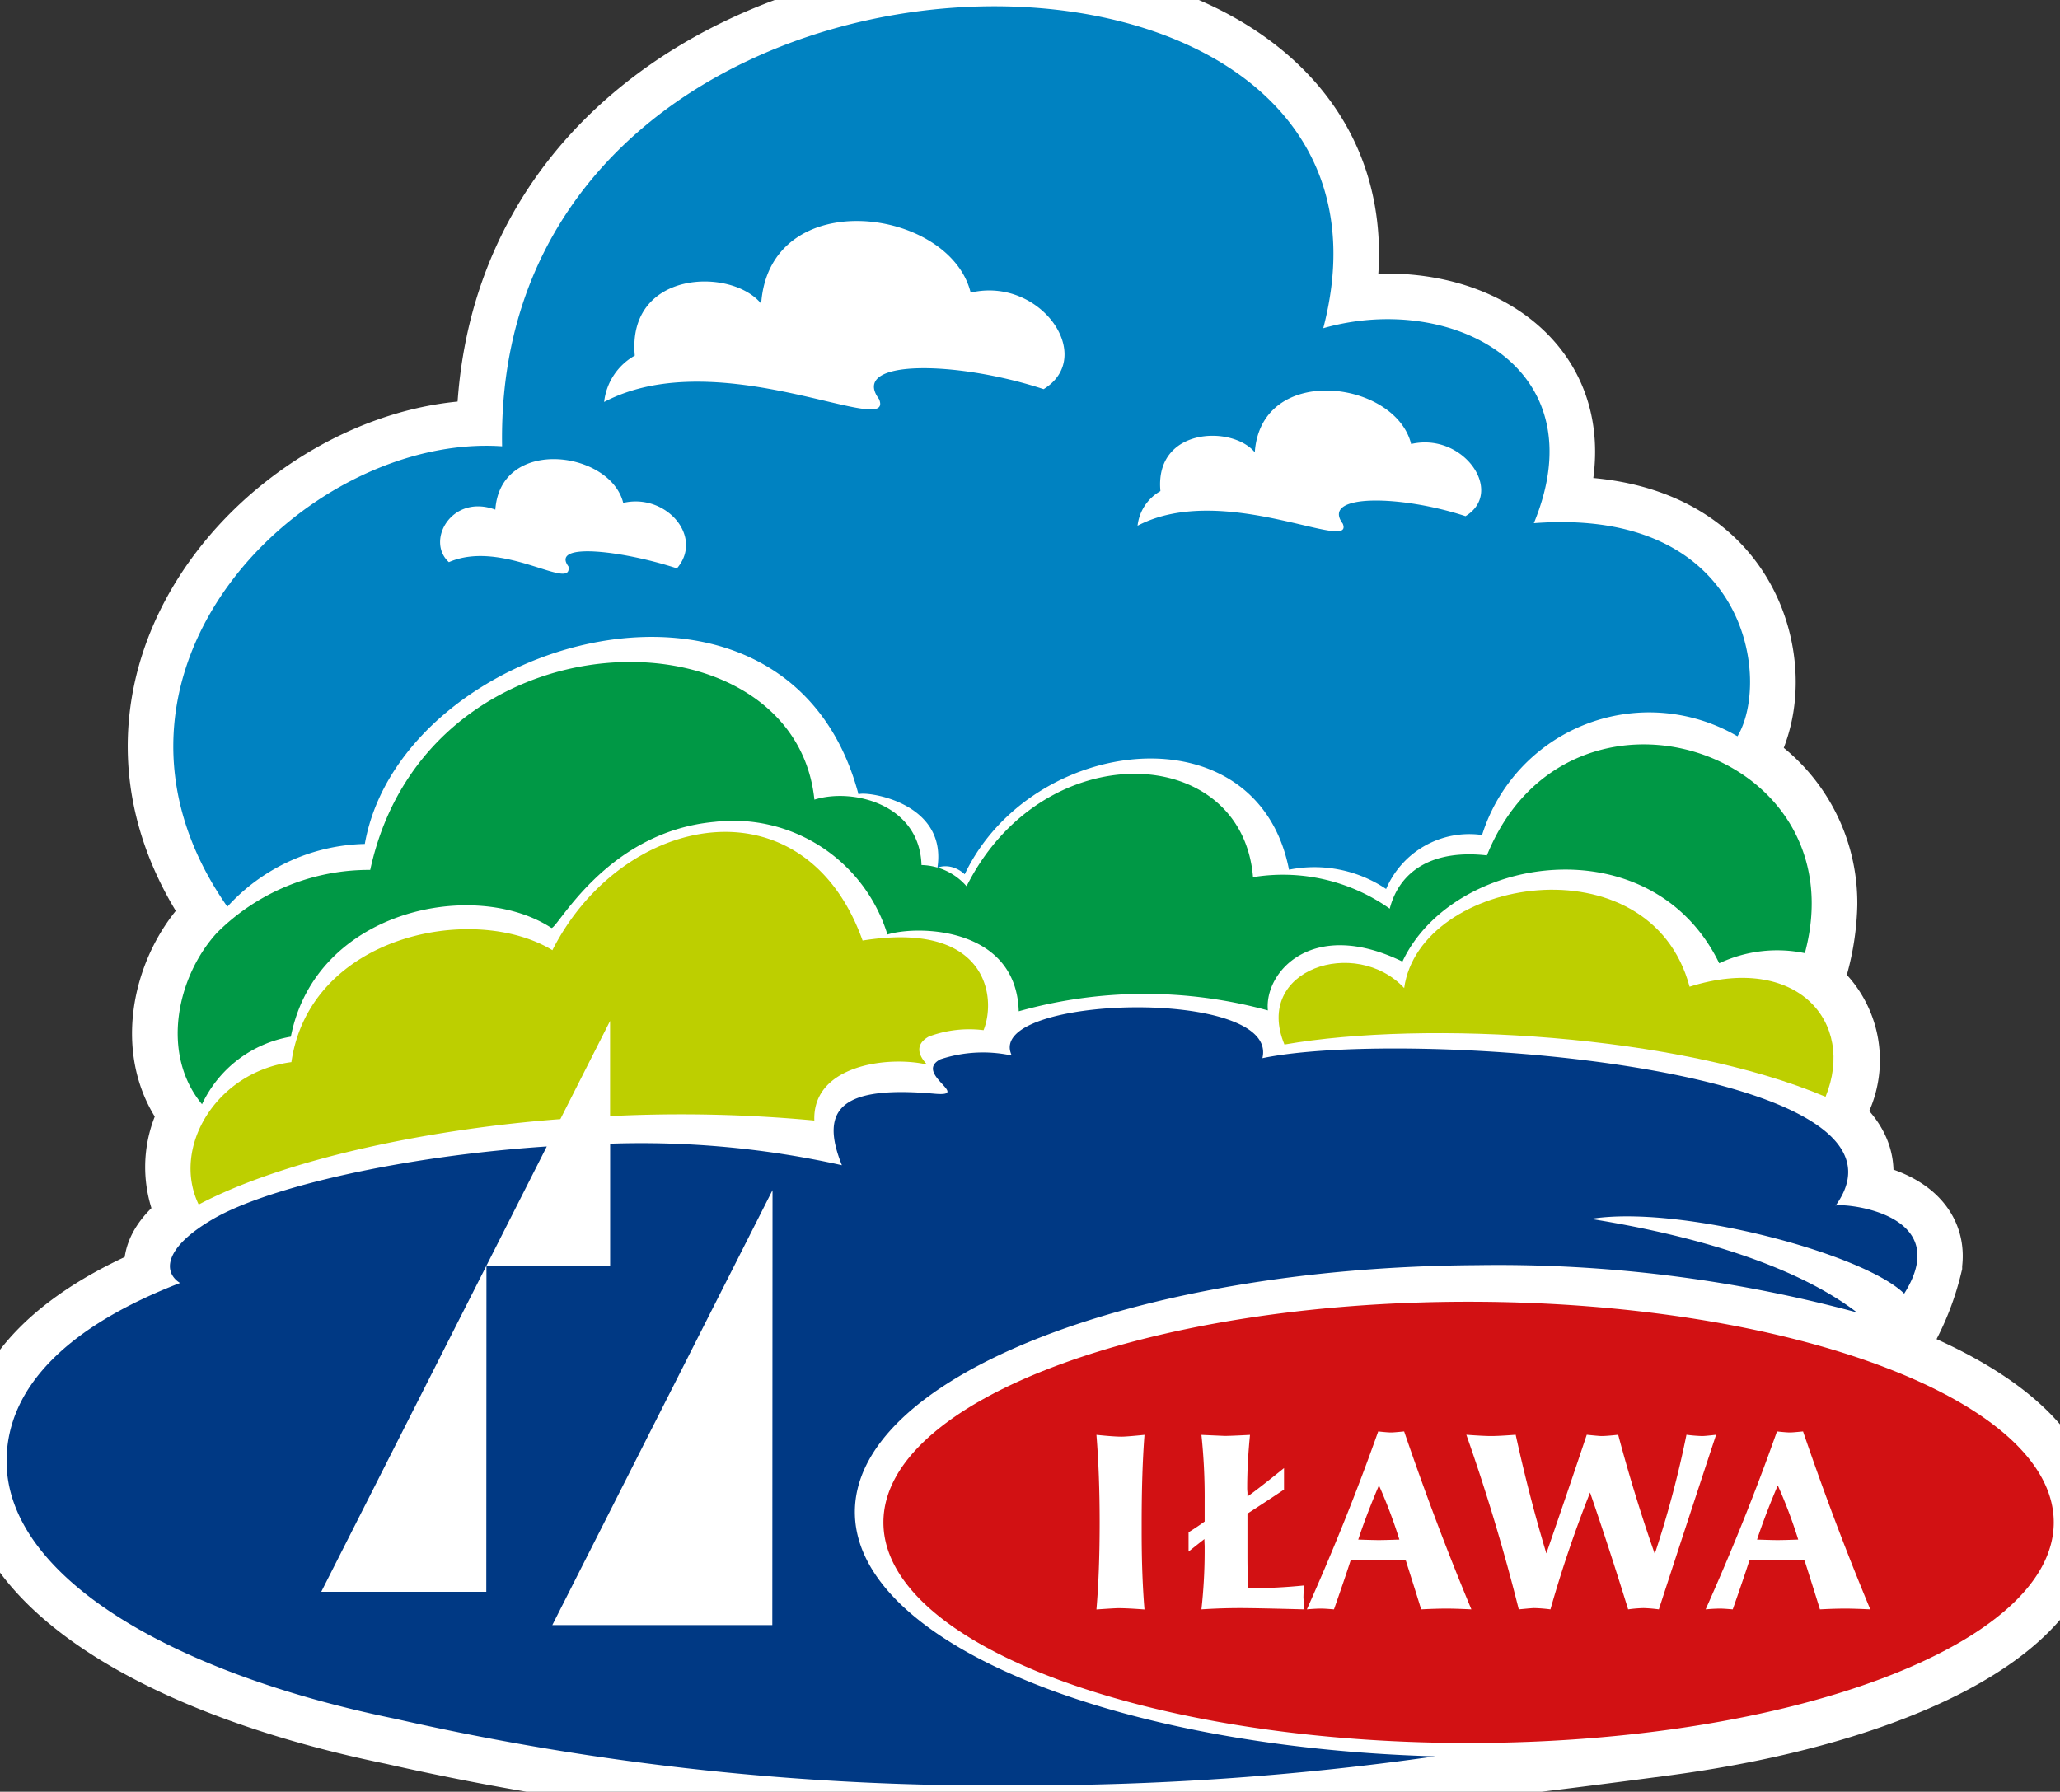
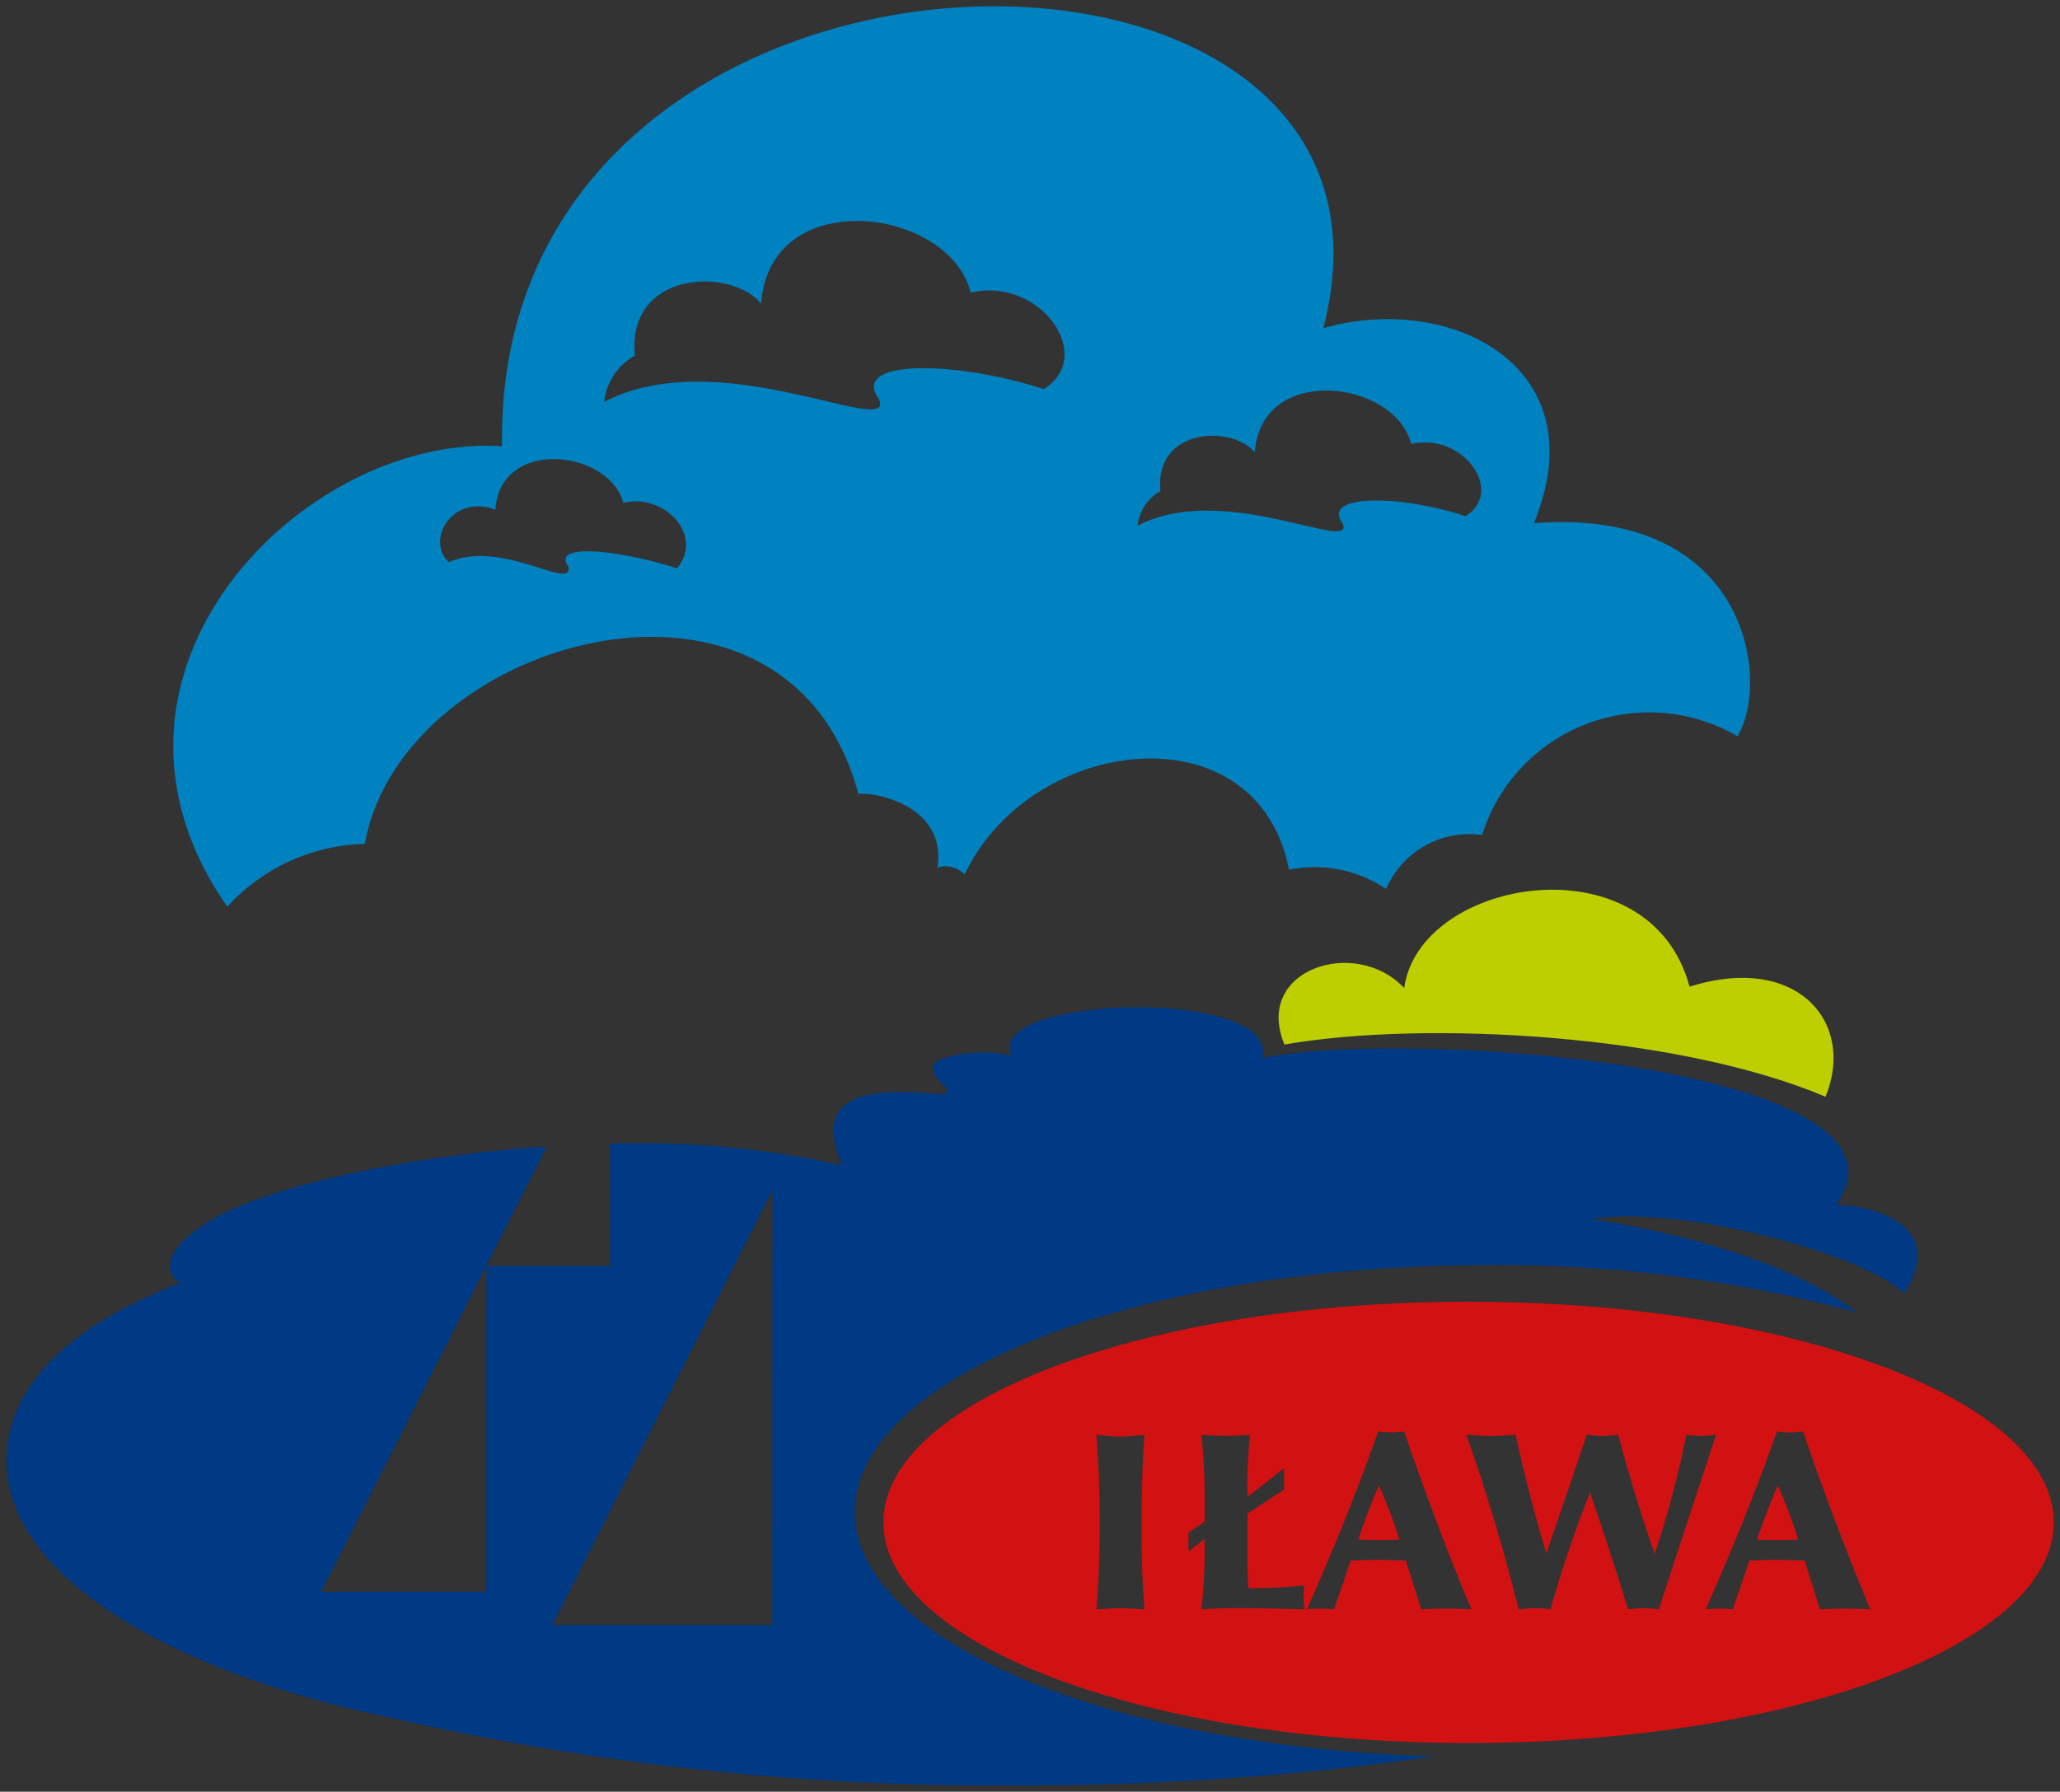
<svg xmlns="http://www.w3.org/2000/svg" id="Group_54" data-name="Group 54" width="64" height="55.672" viewBox="0 0 64 55.672">
  <rect x="0" y="0" width="64" height="55.672" fill="#333333" stroke="none" />
  <defs>
    <clipPath id="clip-path">
      <rect id="Rectangle_50" data-name="Rectangle 50" width="64" height="55.672" fill="none" />
    </clipPath>
  </defs>
  <g id="Group_53" data-name="Group 53" clip-path="url(#clip-path)">
-     <path id="Path_1277" data-name="Path 1277" d="M57.94,35.3a2.514,2.514,0,0,0-1-3.322,7.311,7.311,0,0,0,.569-2.652c0-.019,0-.037,0-.055a4.8,4.8,0,0,0-2.733-4.328,4.162,4.162,0,0,0,.8-2.1v0c.214-2.244-1.246-5.776-6.7-5.361,2.01-4.874-2.6-7.185-6.543-6.06,3.667-14-25.811-13.773-25.512,3.67C10.79,14.681,3.4,21.927,8.1,29.113v0l.382.6a5.435,5.435,0,0,0-.513.492C6.72,31.564,6.2,33.969,7.5,35.536L7.7,35.8a2.862,2.862,0,0,0-.3,2.85c.112.2.179.314.317.523-1.433.871-1.415,1.6-.907,1.921C3.411,42.4,1.418,44.275,1.418,46.633c0,3.5,4.922,6.537,12.087,8.006A83.588,83.588,0,0,0,32.778,56.7a89.767,89.767,0,0,0,13.018-.9c.488-.021,1.275-.045,7.178-.828l.036-.005c7.008-.952,12.02-3.481,12.02-6.451,0-1.976-2.222-3.758-5.774-5.009h0a7.64,7.64,0,0,0,1.511-3.024v-.01c.271-1.72-2.574-1.871-2.533-1.771.747-1.024.4-1.874-.636-2.561a3.7,3.7,0,0,0,.34-.844" transform="translate(-1.224 -1.223)" fill="#fff" fill-rule="evenodd" />
-     <path id="Path_1278" data-name="Path 1278" d="M57.94,35.3a2.514,2.514,0,0,0-1-3.322,7.311,7.311,0,0,0,.569-2.652c0-.019,0-.037,0-.055a4.8,4.8,0,0,0-2.733-4.328,4.162,4.162,0,0,0,.8-2.1v0c.214-2.244-1.246-5.776-6.7-5.361,2.01-4.874-2.6-7.185-6.543-6.06,3.667-14-25.811-13.773-25.512,3.67C10.79,14.681,3.4,21.927,8.1,29.113v0l.382.6a5.435,5.435,0,0,0-.513.492C6.72,31.564,6.2,33.969,7.5,35.536L7.7,35.8a2.862,2.862,0,0,0-.3,2.85c.112.2.179.314.317.523-1.433.871-1.415,1.6-.907,1.921C3.411,42.4,1.418,44.275,1.418,46.633c0,3.5,4.922,6.537,12.087,8.006A83.588,83.588,0,0,0,32.778,56.7a89.767,89.767,0,0,0,13.018-.9c.488-.021,1.275-.045,7.178-.828l.036-.005c7.008-.952,12.02-3.481,12.02-6.451,0-1.976-2.222-3.758-5.774-5.009h0a7.64,7.64,0,0,0,1.511-3.024v-.01c.271-1.72-2.574-1.871-2.533-1.771.747-1.024.4-1.874-.636-2.561A3.7,3.7,0,0,0,57.94,35.3Z" transform="translate(-1.224 -1.223)" fill="none" stroke="#fff" stroke-miterlimit="22.926" stroke-width="2.835" />
    <path id="Path_1279" data-name="Path 1279" d="M307.429,208.55c.947-2.315-.89-4.473-4.224-3.42-1.232-4.594-8.391-3.409-8.867.042-1.5-1.61-4.693-.59-3.72,1.755,4.389-.766,12.242-.315,16.81,1.623" transform="translate(-250.713 -174.472)" fill="#bdcf00" fill-rule="evenodd" />
-     <path id="Path_1280" data-name="Path 1280" d="M41.121,164.131c-1.3-1.566-.782-3.972.463-5.329a6.681,6.681,0,0,1,4.761-1.954c1.77-8.167,13.17-8.242,13.8-2.183,1.2-.377,3.27.15,3.327,2.032a1.914,1.914,0,0,1,1.4.659c2.381-4.742,8.555-4.479,8.9-.282a5.744,5.744,0,0,1,4.247.979c.311-1.2,1.361-1.844,3.019-1.656,2.512-6.212,11.589-3.321,9.878,3.038a4.226,4.226,0,0,0-2.66.314c-2.105-4.327-8.274-3.393-9.842-.053-2.82-1.37-4.3.343-4.18,1.518a14.475,14.475,0,0,0-7.741.027c-.075-2.622-3.13-2.681-4.079-2.385a5.009,5.009,0,0,0-5.371-3.5c-3.411.311-4.915,3.4-5.073,3.293-2.375-1.549-7.316-.575-8.091,3.381a3.742,3.742,0,0,0-2.76,2.1" transform="translate(-34.843 -129.819)" fill="#009845" fill-rule="evenodd" />
    <path id="Path_1281" data-name="Path 1281" d="M229.086,303.091a15.237,15.237,0,0,0-.635-1.684q-.389.914-.644,1.684.477.016.636.016c.121,0,.336-.005.643-.016m2.24,2.168q-.509-.024-.771-.024-.342,0-.794.024-.159-.516-.477-1.517l-.886-.024-.29.008-.54.016q-.151.477-.516,1.517c-.19-.016-.32-.024-.389-.024q-.191,0-.453.024,1.247-2.788,2.216-5.528c.19.021.326.032.405.032.059,0,.193-.011.405-.032q.985,2.883,2.089,5.528m-4.79-5.425q-.826,2.5-1.779,5.425a4.579,4.579,0,0,0-.477-.04,4.181,4.181,0,0,0-.477.04q-.579-1.874-1.183-3.63a38.192,38.192,0,0,0-1.231,3.63,4.8,4.8,0,0,0-.508-.04q-.063,0-.476.04-.692-2.764-1.629-5.425.532.04.771.04t.762-.04q.421,1.923.953,3.686.731-2.113,1.255-3.686.382.04.453.04.167,0,.524-.04.5,1.883,1.136,3.7a31.9,31.9,0,0,0,.985-3.7,4.614,4.614,0,0,0,.485.04q.1,0,.437-.04m-9.841,3.257a15.338,15.338,0,0,0-.635-1.684q-.39.914-.643,1.684.477.016.635.016.183,0,.644-.016m2.24,2.168q-.508-.024-.77-.024-.342,0-.794.024-.159-.516-.477-1.517l-.886-.024-.29.008-.54.016q-.151.477-.516,1.517c-.191-.016-.32-.024-.389-.024q-.191,0-.453.024,1.247-2.788,2.216-5.528.286.032.4.032.088,0,.406-.032.984,2.883,2.089,5.528m-5.187,0q-1.526-.04-2-.04-.58,0-1.2.04a16.312,16.312,0,0,0,.1-1.755v-.215c-.005-.1-.008-.172-.008-.214q-.183.143-.492.389v-.6q.223-.135.5-.334v-.635a18.265,18.265,0,0,0-.1-2.057l.723.032q.182,0,.786-.032-.087.874-.087,1.66a1.221,1.221,0,0,0,.008.127v.127q.3-.207,1.136-.882v.667q-.461.31-1.136.747v1.263q0,.771.031,1.056a16.766,16.766,0,0,0,1.732-.087,3.61,3.61,0,0,0-.024.373q0,.024.032.373m-4.972,0q-.54-.04-.8-.04-.119,0-.691.04.1-1.16.1-2.708,0-1.486-.1-2.717.54.056.778.056.159,0,.715-.056-.087,1.129-.088,2.717v.31q0,1.342.088,2.4m10.068-9.563c10.04,0,18.181,3.07,18.181,6.855s-8.142,6.855-18.181,6.855-18.179-3.07-18.179-6.855,8.142-6.855,18.179-6.855" transform="translate(-173.219 -255.254)" fill="#d21113" fill-rule="evenodd" />
-     <path id="Path_1282" data-name="Path 1282" d="M66.223,195.333c-.657.357-.052.876-.068.876-1.2-.277-3.563.011-3.5,1.739a44.535,44.535,0,0,0-6.346-.137v-2.957l-1.545,3.05c-3.826.287-8.432,1.178-11.236,2.655-.855-1.772.545-4.119,2.88-4.425.575-3.952,5.661-4.964,8.109-3.478,2.177-4.29,7.825-5.363,9.637-.3,3.9-.622,4.164,1.787,3.758,2.785a3.586,3.586,0,0,0-1.688.194" transform="translate(-37.355 -163.132)" fill="#bdcf00" fill-rule="evenodd" />
    <path id="Path_1283" data-name="Path 1283" d="M18.383,248.1l6.835,0,.007-13.515ZM32.641,230.4a4.218,4.218,0,0,0-2.2.12c-.848.438.986,1.174-.186,1.069-2.833-.253-3.6.426-2.875,2.222a28.646,28.646,0,0,0-7.2-.669l0,3.8-3.843,0-.005,10.124-5.128,0,5.126-10.121h0l1.882-3.717c-4.489.3-8.646,1.263-10.346,2.242-1.575.908-1.572,1.673-1.049,2-3.395,1.311-5.388,3.181-5.388,5.539,0,3.5,4.922,6.537,12.087,8.005a83.589,83.589,0,0,0,19.273,2.064,89.8,89.8,0,0,0,13.019-.9c-9.99-.285-17.912-3.516-18.024-7.506-.119-4.219,8.537-7.692,19.331-7.756a42.823,42.823,0,0,1,11.8,1.469l-.029-.022c-1.724-1.309-4.594-2.3-8.237-2.884,2.77-.443,8.473,1.076,9.734,2.322,1.65-2.618-2.186-2.839-2.139-2.723,3.156-4.327-13.286-5.537-17.8-4.593.541-2.224-8.662-1.958-7.791-.094" transform="translate(-1.224 -197.606)" fill="#003984" fill-rule="evenodd" />
    <path id="Path_1284" data-name="Path 1284" d="M66.4,13.315c1.645-1.008-.094-3.507-2.266-3-.65-2.657-6.247-3.388-6.508.344C56.7,9.521,53.45,9.618,53.7,12.272a1.892,1.892,0,0,0-.953,1.441c3.573-1.883,9.061,1.179,8.543-.086-.937-1.258,2.413-1.2,5.111-.313M55.01,18.882c.842-.985-.345-2.343-1.67-2.034-.4-1.623-3.814-2.069-3.973.21-1.353-.5-2.173.969-1.443,1.632,1.672-.73,3.857.938,3.714.132-.572-.768,1.724-.479,3.372.061m24.5-1.623c1.228-.753-.07-2.617-1.691-2.241-.485-1.983-4.662-2.529-4.857.257-.7-.847-3.12-.774-2.932,1.206a1.412,1.412,0,0,0-.71,1.076c2.667-1.4,6.761.88,6.375-.064-.7-.939,1.8-.894,3.814-.233m8.448,6.84c1.04-1.714.352-7.13-6.325-6.622,2.01-4.874-2.6-7.185-6.543-6.059,3.667-14-25.811-13.773-25.512,3.67-6.112-.415-13.618,7.029-8.536,14.306a5.948,5.948,0,0,1,4.271-1.951c1.145-6.438,13.149-9.807,15.339-1.536.079-.125,2.8.17,2.446,2.306-.075-.026.408-.235.853.173,2.063-4.338,9.088-5.182,10.075-.143a4,4,0,0,1,3.017.6,2.81,2.81,0,0,1,2.981-1.677A5.44,5.44,0,0,1,87.957,24.1" transform="translate(-33.978 -1.223)" fill="#0082c1" fill-rule="evenodd" />
  </g>
</svg>